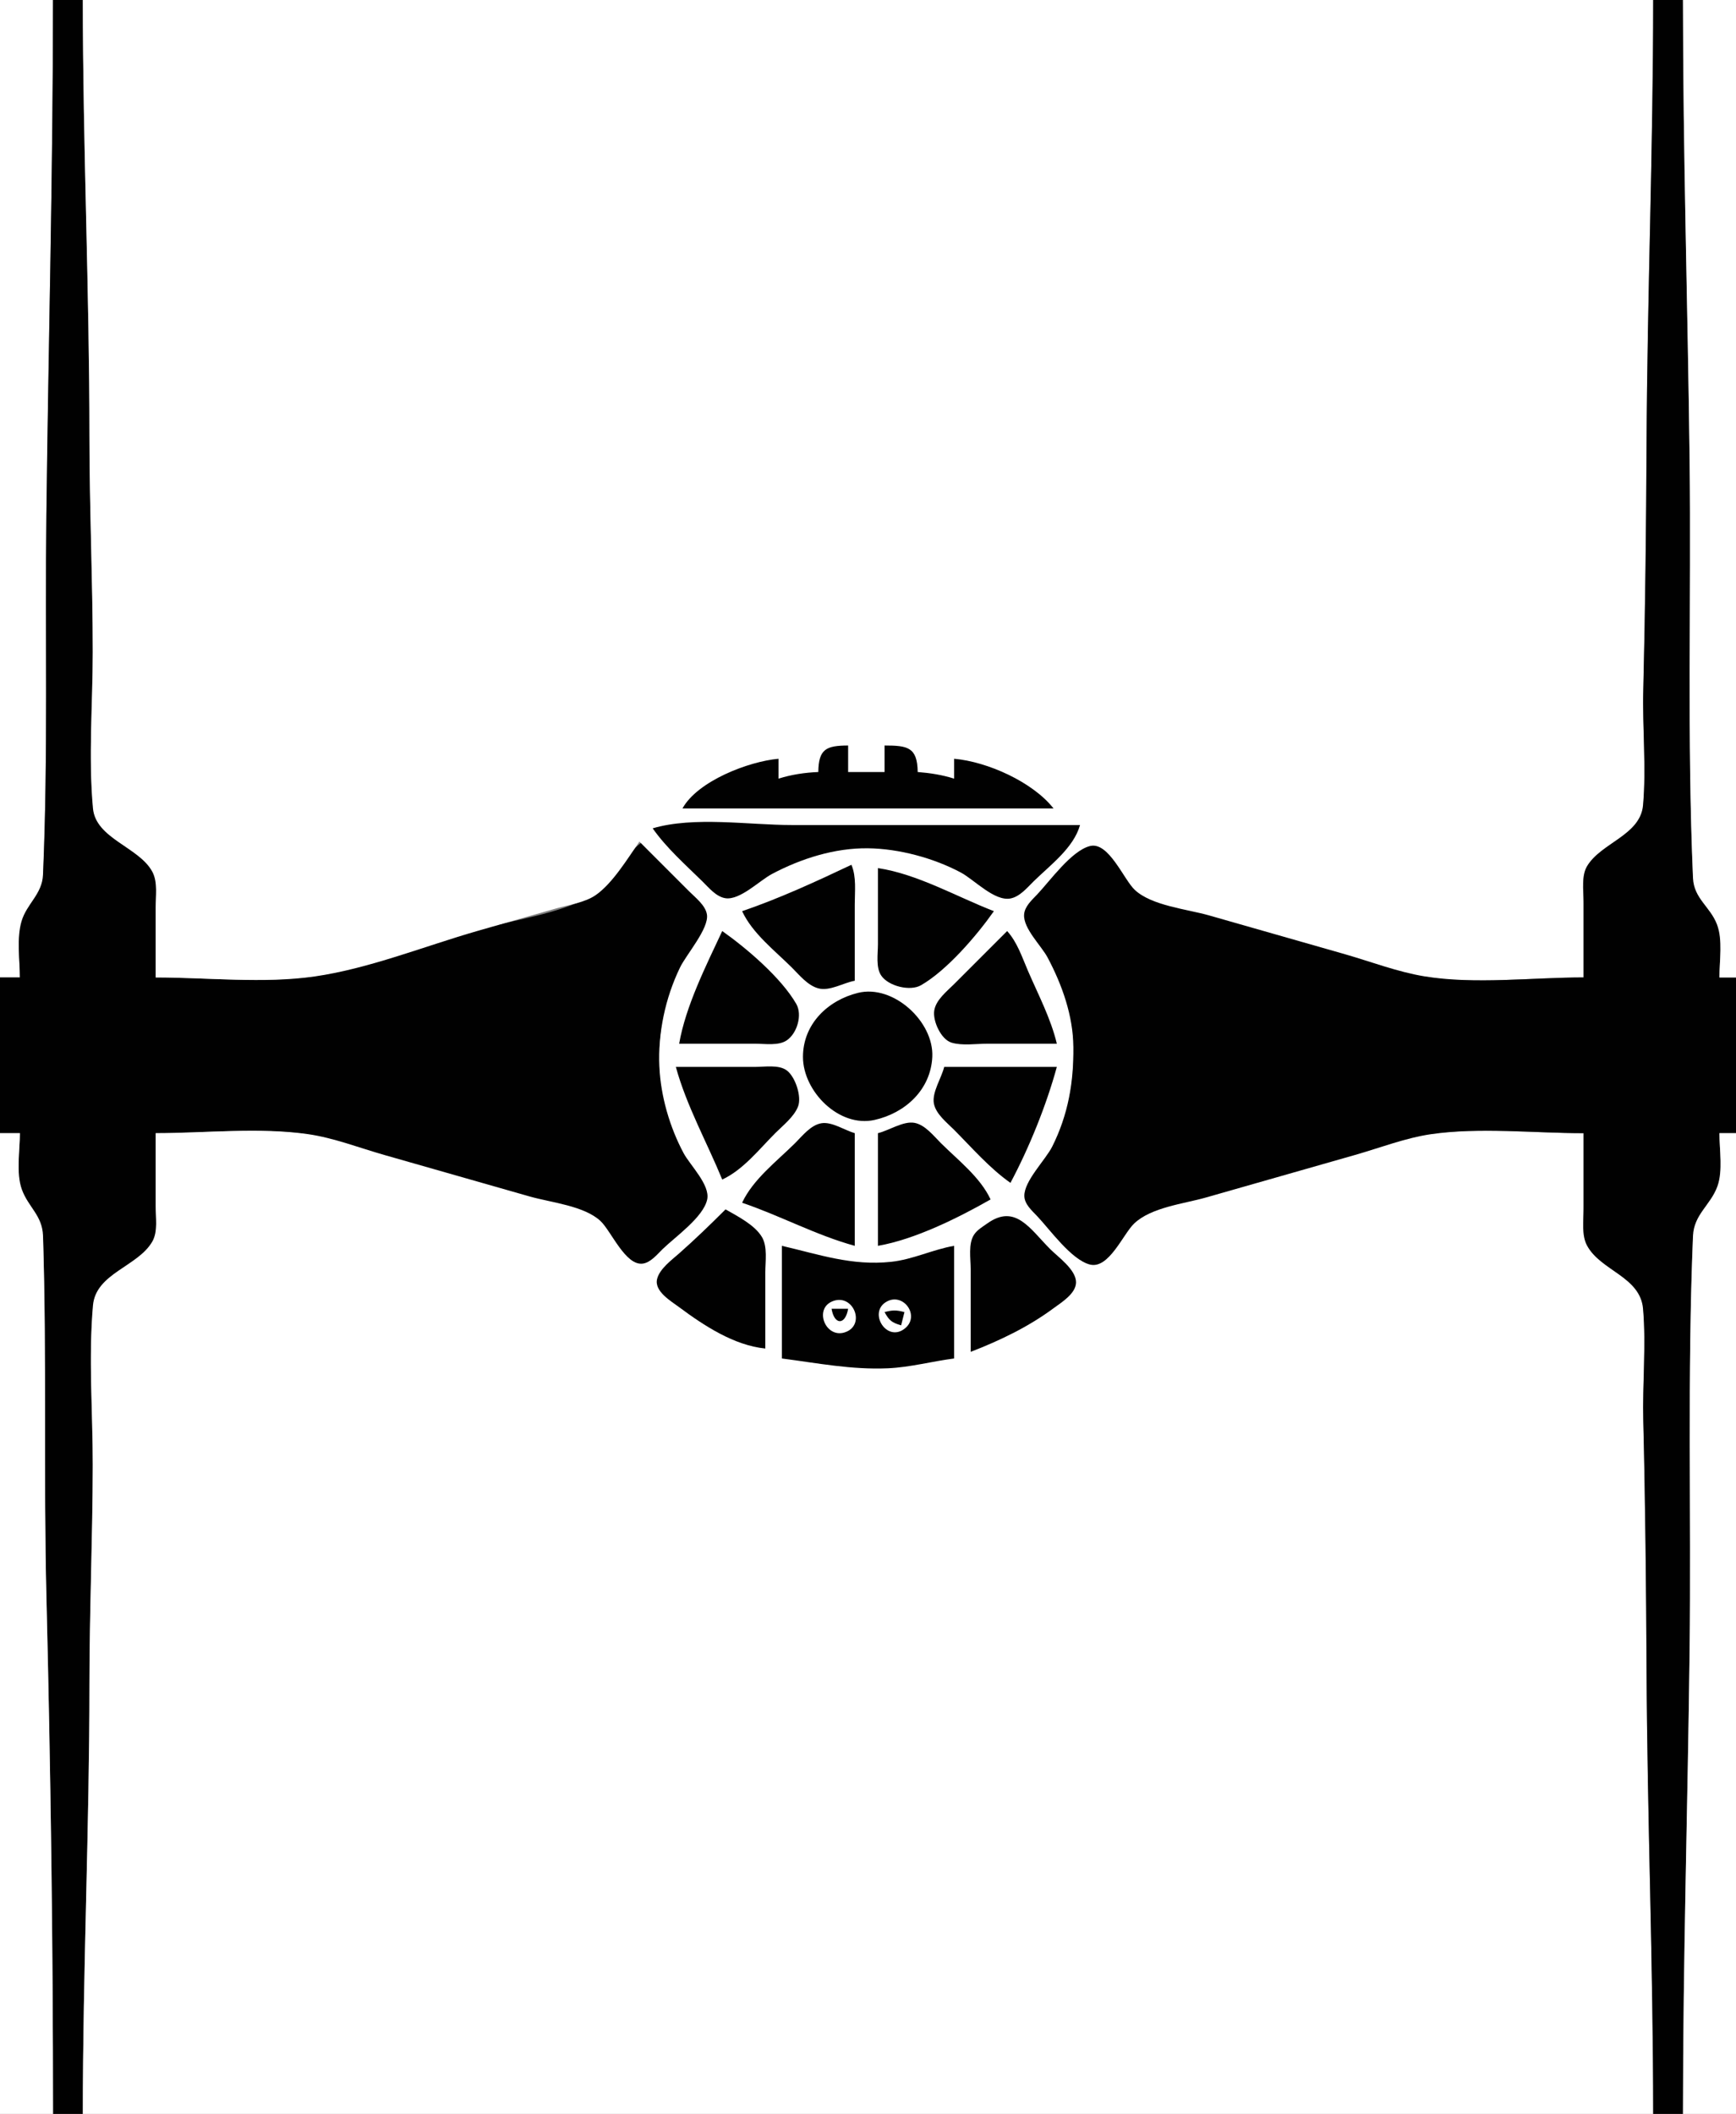
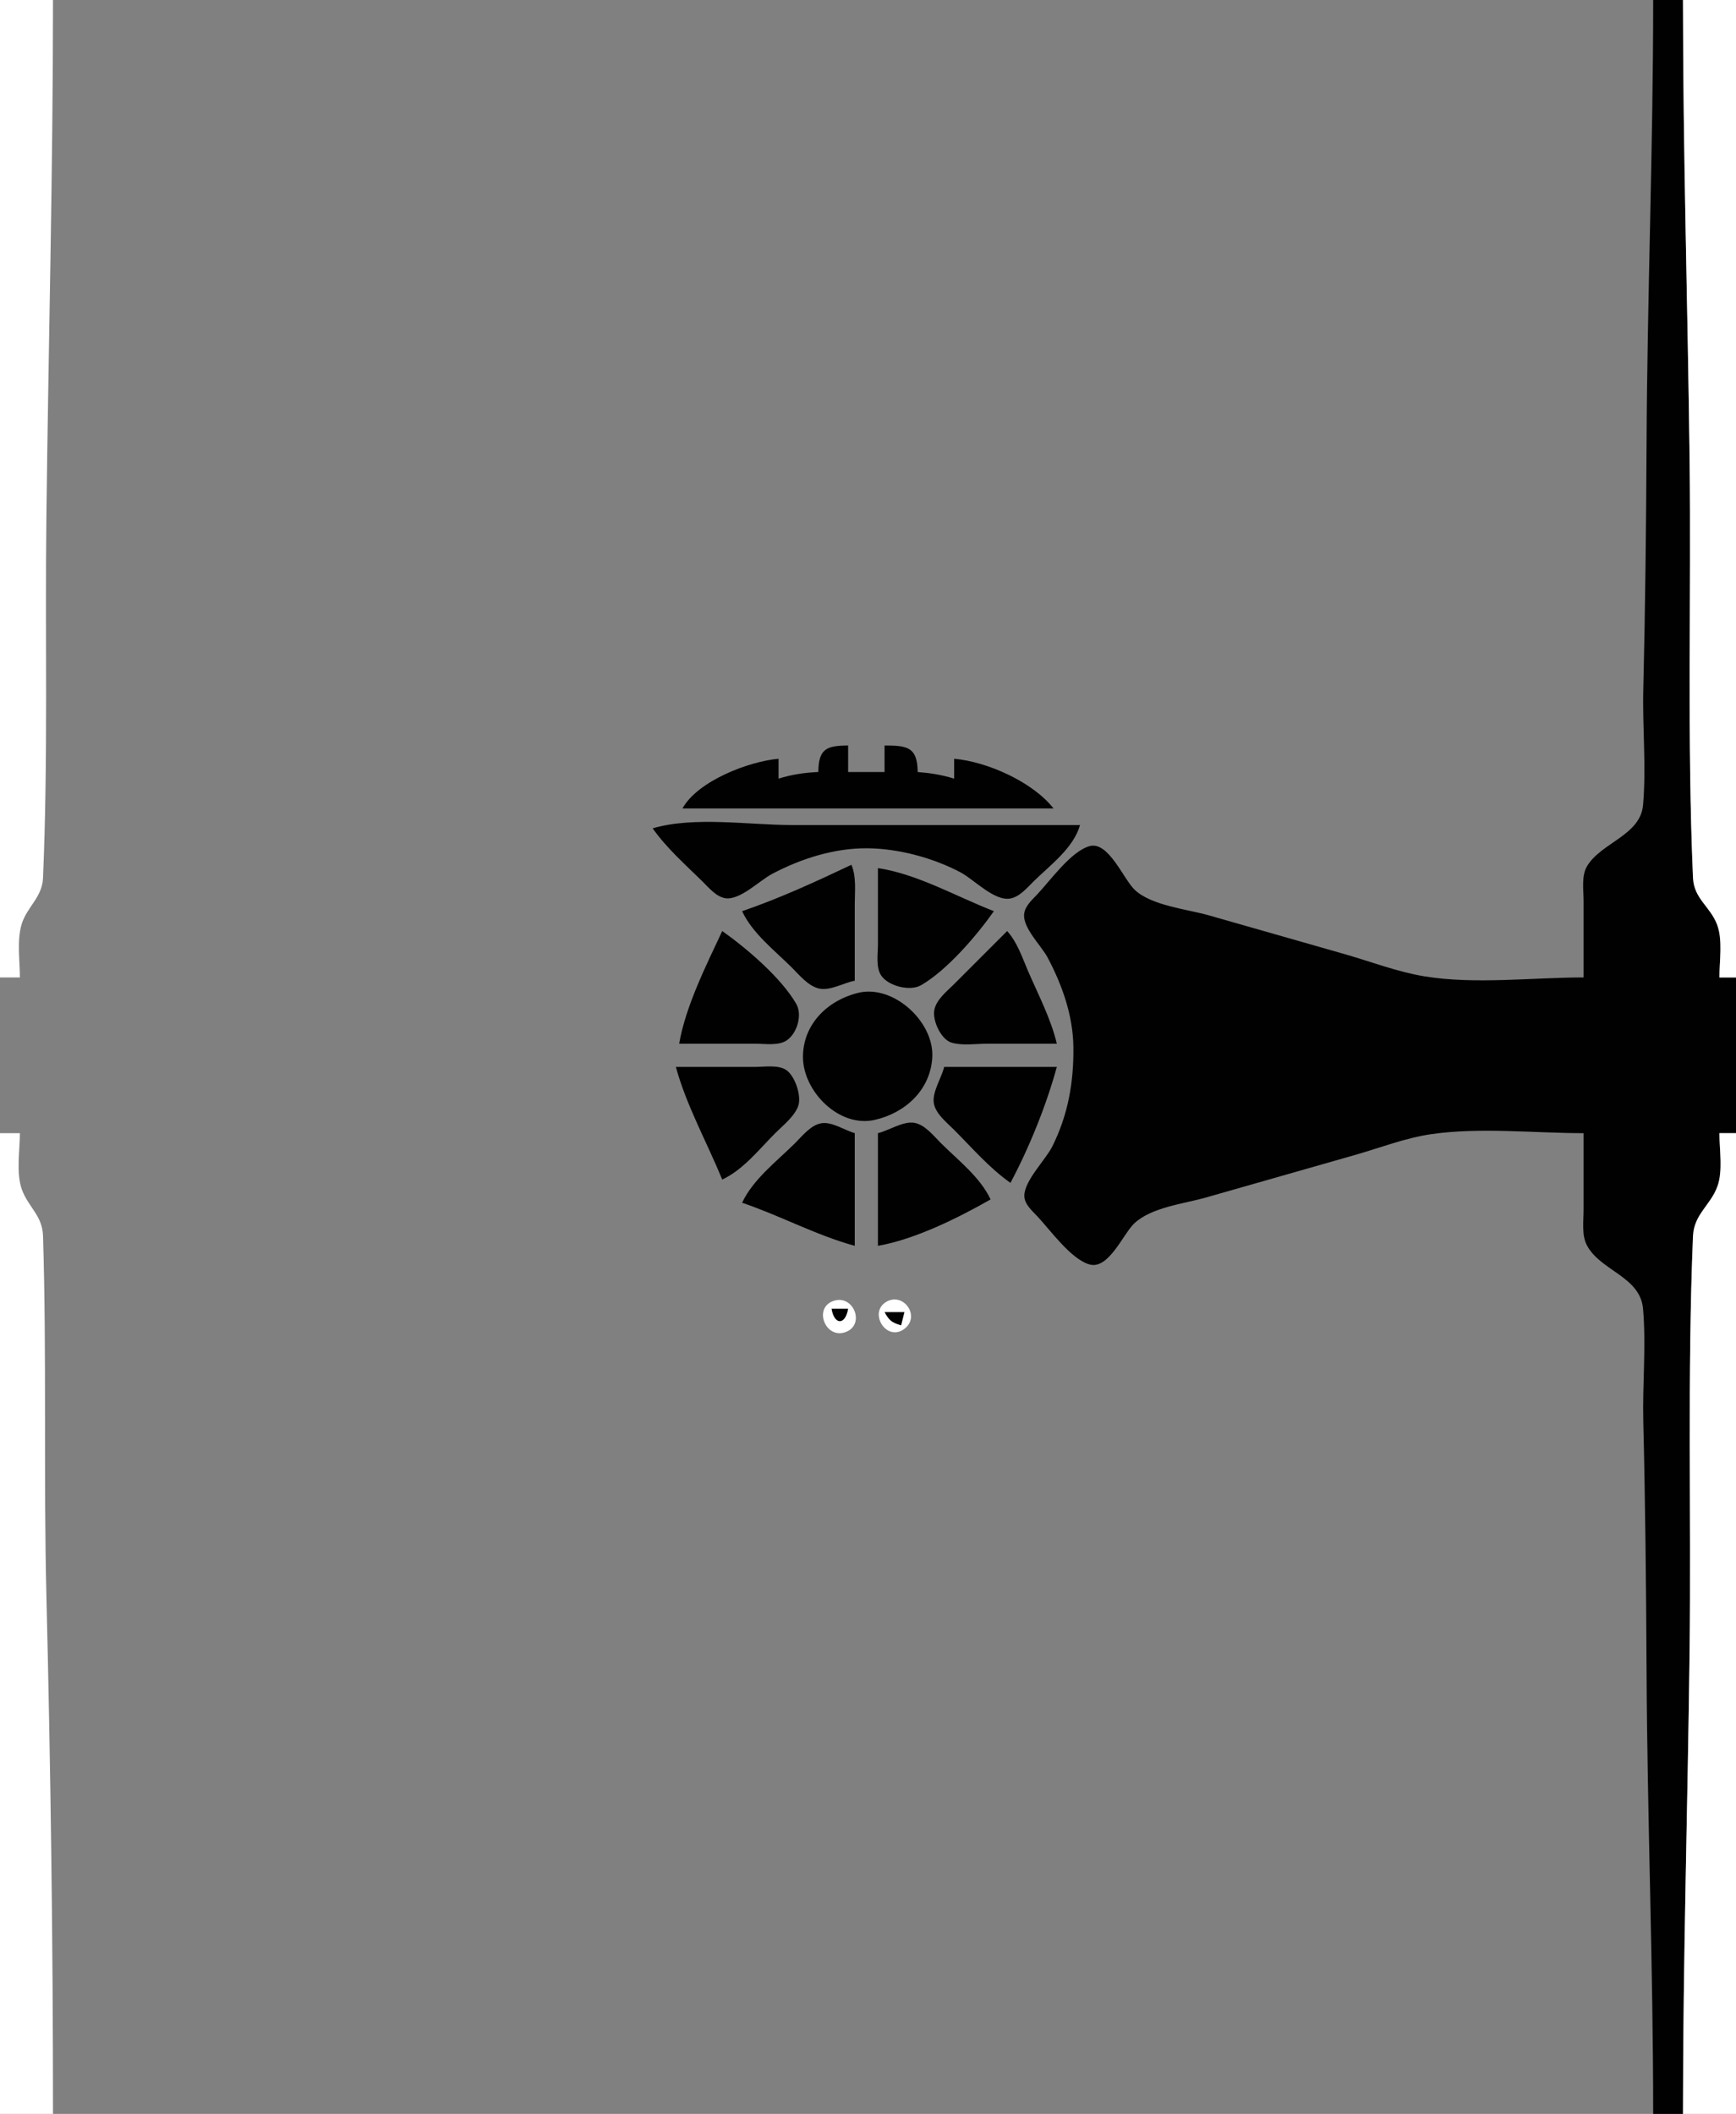
<svg xmlns="http://www.w3.org/2000/svg" width="524" height="638">
  <rect width="100%" height="100%" fill="#808080" stroke="none" />
  <path style="fill:#ffffff; stroke:none;" d="M0 0L0 295L6 295C6 289.973 5.06 283.851 6.514 279C8.103 273.7 12.726 270.893 12.981 265C14.549 228.716 13.572 192.339 14.004 156C14.622 104.022 16 52.053 16 0L0 0z" />
-   <path style="fill:#010101; stroke:none;" d="M16 0C16 51.719 14.618 103.355 14.004 155C13.572 191.339 14.549 227.716 12.981 264C12.726 269.893 8.103 272.7 6.514 278C4.975 283.132 6 289.677 6 295L0 295L0 342L6 342C6 347.468 4.719 354.816 6.603 360C8.551 365.361 12.79 367.813 12.985 374C14.124 410.323 13.124 446.649 14.015 483C15.28 534.633 16 586.289 16 638L25 638C25 595.017 27 551.963 27 509C27 486.994 27.965 464.927 28 443C28.025 427.183 26.685 410.752 28.059 395C28.922 385.102 41.475 383.151 45.972 375.561C47.713 372.623 47 368.27 47 365L47 342C61.617 342 77.532 340.215 92 342.3C99.748 343.417 107.482 346.435 115 348.579L160 361.421C166.176 363.182 175.597 364.135 180.485 368.51C184.08 371.727 188.288 382.772 194.015 382.079C196.414 381.788 198.363 379.543 200 377.981C203.985 374.176 213.171 367.685 214.119 362C214.919 357.197 208.461 351.009 206.323 347C202.021 338.932 199.196 329.167 199.015 320C198.817 309.916 201.777 299.942 206.248 291C208.184 287.128 214.644 280.311 214.083 276C213.716 273.185 210.851 270.892 208.995 269C204.046 263.953 198.999 258.999 194 254C187.713 258.466 184.614 267.11 177.96 270.697C168.174 275.971 154.683 277.639 144 280.709C127.771 285.373 110.712 292.292 94 294.7C78.896 296.876 62.261 295 47 295L47 273C47 269.615 47.681 265.246 45.972 262.171C41.822 254.7 28.893 252.338 28.059 242.985C26.684 227.584 28.001 211.468 28 196C27.999 174.399 27 152.677 27 131C27 87.363 25 43.653 25 0L16 0z" />
-   <path style="fill:#ffffff; stroke:none;" d="M25 0C25 43.989 27 88.029 27 132C27 153.677 27.999 175.399 28 197C28.001 212.451 26.657 228.578 28.059 243.961C28.896 253.154 41.958 255.624 45.972 263.09C47.658 266.225 47 270.568 47 274L47 295C62.583 295 79.578 296.922 95 294.7C111.373 292.341 128.103 285.581 144 281L168 274.14C171.79 273.066 176.53 272.414 179.816 270.146C184.888 266.644 189.491 259.041 193 254L207.999 269C209.862 270.88 212.943 273.205 213.383 276C214.049 280.225 207.152 288.079 205.258 292C200.781 301.272 198.589 311.704 199.039 322C199.427 330.847 202.165 340.202 206.323 348C208.281 351.67 214.395 357.6 213.462 362C212.323 367.371 203.794 373.298 200 376.995C198.388 378.565 196.407 381.047 194.015 381.369C188.791 382.072 184.479 371.527 181.251 368.51C176.335 363.916 166.328 362.934 160 361.14L116 348.579C108.482 346.435 100.748 343.417 93 342.3C78.214 340.17 61.939 342 47 342L47 364C47 367.33 47.701 371.703 45.972 374.711C41.61 382.302 28.912 384.248 28.059 394.001C26.681 409.751 28.025 426.185 28 442C27.965 463.927 27 485.994 27 508C27 551.297 25 594.682 25 638L499 638C499 592.979 497.218 547.967 497.001 503C496.88 477.968 496.626 452.964 496.015 428C495.739 416.745 496.919 405.214 495.941 394C495.108 384.442 483.045 382.639 479.028 374.961C477.363 371.779 478 367.468 478 364L478 342C462.739 342 446.104 340.124 431 342.3C423.252 343.417 415.518 346.435 408 348.579L365 360.86C358.19 362.79 347.809 363.844 342.325 368.51C338.868 371.451 334.597 382.27 328.999 380.793C323.703 379.396 317.715 370.851 314.009 367C312.443 365.373 310.135 363.448 310.015 361C309.783 356.262 316.612 349.391 318.561 345C323.054 334.877 324.255 324.963 323.985 314C323.762 304.928 320.435 295.937 316.218 288C314.483 284.733 309.468 279.849 309.882 276C310.144 273.563 312.422 271.646 314.009 270C317.731 266.14 323.681 257.635 328.985 256.207C334.248 254.79 338.739 265.59 341.76 268.57C346.854 273.595 358.268 274.659 365 276.579L408 288.86C414.889 290.812 421.93 293.52 429 294.675C444.573 297.22 462.217 295 478 295L478 273C478 269.67 477.299 265.297 479.028 262.289C483.1 255.202 495.139 252.975 495.941 243.985C496.971 232.454 495.731 220.576 496.015 209C496.618 184.369 496.882 159.699 497.001 135C497.218 90.034 499 45.018 499 0L25 0z" />
  <path style="fill:#010101; stroke:none;" d="M499 0C499 44.683 497.216 89.368 497.001 134C496.882 158.699 496.618 183.369 496.015 208C495.731 219.582 496.958 231.458 495.941 242.996C495.136 252.134 483.239 254.329 479.028 261.439C477.287 264.378 478 268.729 478 272L478 295C462.536 295 445.259 297.168 430 294.675C421.936 293.358 413.849 290.262 406 288L365 276.291C358.376 274.387 347.652 273.382 342.518 268.57C339.199 265.46 334.627 253.904 328.985 255.346C323.367 256.782 316.912 265.904 313.02 270C311.45 271.653 309.296 273.559 309.117 276C308.809 280.193 314.317 285.421 316.218 289C320.624 297.293 323.884 306.533 323.996 316C324.122 326.571 322.407 336.445 317.63 346C315.586 350.088 309.073 356.442 309.192 361C309.256 363.44 311.473 365.371 313.02 367C316.901 371.086 323.386 380.248 328.999 381.654C334.692 383.08 339.022 372.428 342.325 369.278C347.485 364.356 357.326 363.324 364 361.421L409 348.579C416.518 346.435 424.252 343.417 432 342.3C446.786 340.17 463.061 342 478 342L478 365C478 368.432 477.342 372.775 479.028 375.91C483.152 383.58 495.094 385.268 495.941 395C496.918 406.214 495.739 417.745 496.015 429C496.626 453.964 496.88 478.968 497.001 504C497.216 548.633 499 593.314 499 638L508 638C508 591.633 509.445 545.309 509.996 499C510.492 457.35 509.286 415.601 511.019 374C511.291 367.483 516.374 364.68 518.4 359C520.166 354.05 519 347.208 519 342L524 342L524 295L519 295C519 289.772 520.146 282.948 518.258 278C516.211 272.635 511.288 270.205 511.019 264C509.205 222.077 510.496 179.974 509.996 138C509.449 92.025 508 46.032 508 0L499 0z" />
  <path style="fill:#ffffff; stroke:none;" d="M508 0C508 46.367 509.445 92.691 509.996 139C510.496 180.974 509.205 223.077 511.019 265C511.288 271.205 516.211 273.635 518.258 279C520.046 283.688 519 290.052 519 295L524 295L524 0L508 0z" />
  <path style="fill:#010101; stroke:none;" d="M247 233C242.903 233.176 238.907 233.765 235 235L235 229C225.953 229.795 210.524 235.751 206 244L318 244C311.751 236.018 298.027 229.875 288 229L288 235C284.413 233.866 280.754 233.297 277 233C276.911 225.477 273.92 225.005 267 225L267 233L256 233L256 225C249.364 225.023 247.082 226.068 247 233M197 250C201.18 255.934 206.824 260.919 212 265.995C213.907 267.866 216.178 270.687 219 271.093C223.384 271.725 229.277 265.754 233 263.782C241.79 259.123 251.954 255.892 262 256.019C271.339 256.136 281.769 258.943 290 263.323C294.025 265.465 300.176 272.092 305 271.169C307.824 270.629 310.058 267.9 312 265.995C317.011 261.081 324.055 255.931 326 249L239 249C225.996 249 209.475 246.313 197 250M257 261C246.317 266.056 235.189 271.191 224 275C227.132 281.716 233.791 286.826 239 291.999C241.27 294.254 243.777 297.419 247 298.292C250.449 299.226 254.595 296.605 258 296L258 273C258 269.017 258.552 264.699 257 261M265 262L265 285C265 287.84 264.298 292.022 266.028 294.49C268.249 297.659 274.71 299.246 278 297.353C285.86 292.832 294.814 282.362 300 275C288.79 270.652 276.924 263.786 265 262M218 281C213.142 291.385 206.947 303.693 205 315L228 315C230.865 315 235 315.688 237.502 313.972C240.633 311.824 242.234 306.277 240.353 303C235.843 295.142 225.357 286.182 218 281M304 281L288.001 297C285.823 299.193 282.501 301.747 281.993 305C281.5 308.157 284.039 313.721 287.225 314.682C290.462 315.658 294.65 315 298 315L319 315C317.193 307.393 313.372 300.164 310.281 293C308.478 288.822 307.066 284.396 304 281M259 299.65C249.899 301.889 242.367 309.038 242.37 319C242.374 329.344 253.241 340.419 264 338.002C273.203 335.935 280.924 328.943 281.408 319C281.928 308.338 269.639 297.032 259 299.65M204 322C207.202 333.706 213.399 344.785 218 356C224.354 353.037 229.095 346.915 234 342C236.336 339.66 239.601 337.148 240.867 334C242.069 331.012 240.058 324.929 237.44 323.028C235.03 321.278 230.796 322 228 322L204 322M285 322C284.213 325.285 281.279 329.657 281.877 333C282.455 336.227 285.825 338.809 288.001 341C293.436 346.474 298.685 352.551 305 357C310.658 346.376 315.824 333.612 319 322L285 322M224 363C235.455 366.875 246.337 372.81 258 376L258 342C254.996 341.135 251.157 338.511 248 338.994C244.75 339.491 242.188 342.828 240 345.001C234.505 350.456 227.303 355.918 224 363M265 342L265 376C276.116 374.086 289.215 367.569 299 362C295.868 355.284 289.209 350.173 284 345.001C281.809 342.825 279.227 339.455 276 338.877C272.657 338.279 268.285 341.213 265 342z" />
  <path style="fill:#ffffff; stroke:none;" d="M0 342L0 638L16 638C16 585.955 15.288 533.966 14.015 482C13.124 445.649 14.124 409.324 12.985 373C12.79 366.813 8.551 364.361 6.603 359C4.814 354.077 6 347.188 6 342L0 342M519 342C519 346.925 520.072 353.315 518.4 358C516.374 363.68 511.291 366.483 511.019 373C509.286 414.601 510.492 456.35 509.996 498C509.441 544.642 508 591.298 508 638L524 638L524 342L519 342z" />
-   <path style="fill:#010101; stroke:none;" d="M219 365C214.433 369.567 209.839 374.009 205 378.285C202.74 380.283 199.134 382.901 198.346 385.985C197.395 389.705 202.538 392.688 205 394.522C212.456 400.072 221.565 406.054 231 407L231 384C231 380.718 231.732 376.269 229.972 373.325C227.787 369.669 222.596 367.049 219 365M293 408C301.833 404.573 310.356 400.496 318 394.844C320.397 393.072 324.793 390.418 324.793 386.996C324.793 383.188 319.421 379.422 317 377C310.911 370.908 306.512 363.203 298.019 369.235C296.638 370.216 294.99 371.168 294.028 372.609C292.204 375.34 293 379.886 293 383L293 408M236 376L236 410C246.822 411.398 256.987 413.443 268 412.961C274.746 412.665 281.33 410.861 288 410L288 376C281.559 377.108 275.573 380.122 269 380.826C257.103 382.101 247.313 378.617 236 376z" />
  <path style="fill:#ffffff; stroke:none;" d="M251.228 392.762C245.623 395.091 249.191 403.898 254.892 402.149C261.558 400.104 257.572 390.126 251.228 392.762M267.318 393.032C262.229 396.317 267.497 404.864 272.768 401.214C278.196 397.453 272.623 389.608 267.318 393.032z" />
-   <path style="fill:#010101; stroke:none;" d="M251 395C251.832 399.992 255.168 399.992 256 395L251 395M267 396C268.373 398.547 269.218 399.188 272 400L273 396C270.542 395.354 269.458 395.354 267 396z" />
+   <path style="fill:#010101; stroke:none;" d="M251 395C251.832 399.992 255.168 399.992 256 395L251 395M267 396C268.373 398.547 269.218 399.188 272 400L273 396z" />
</svg>